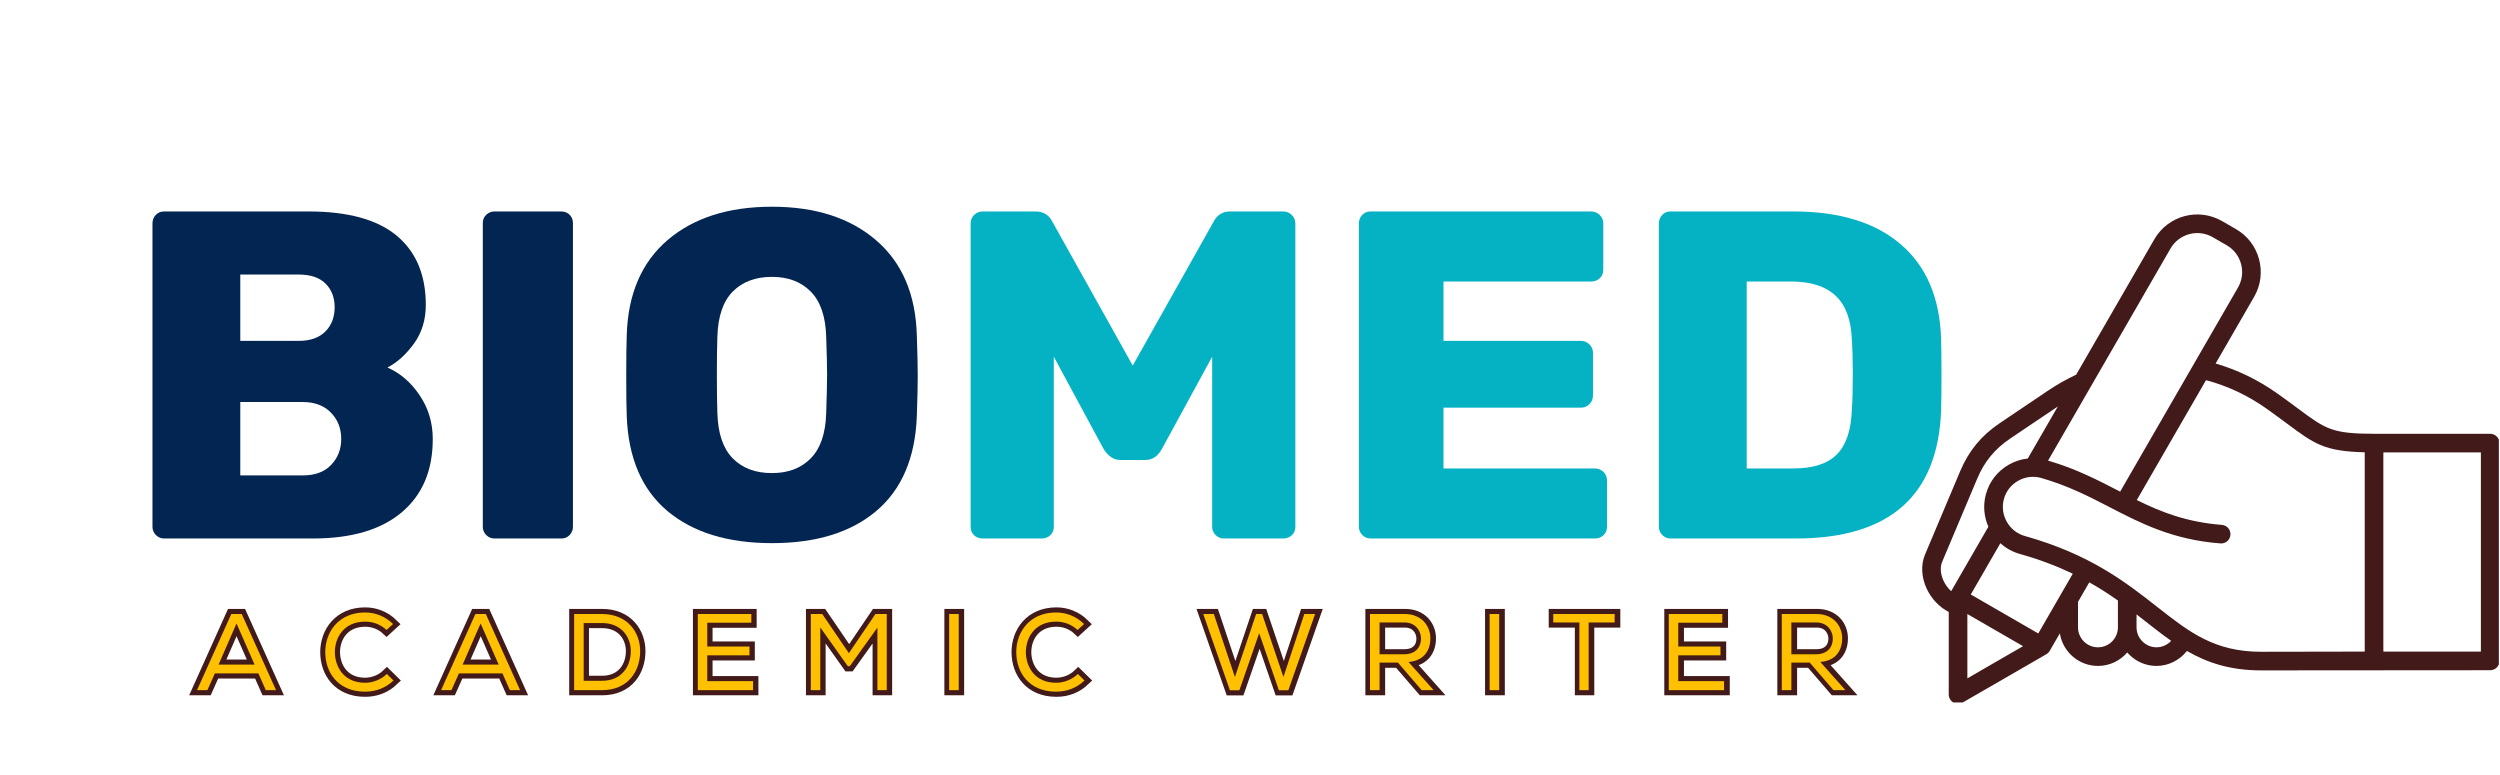
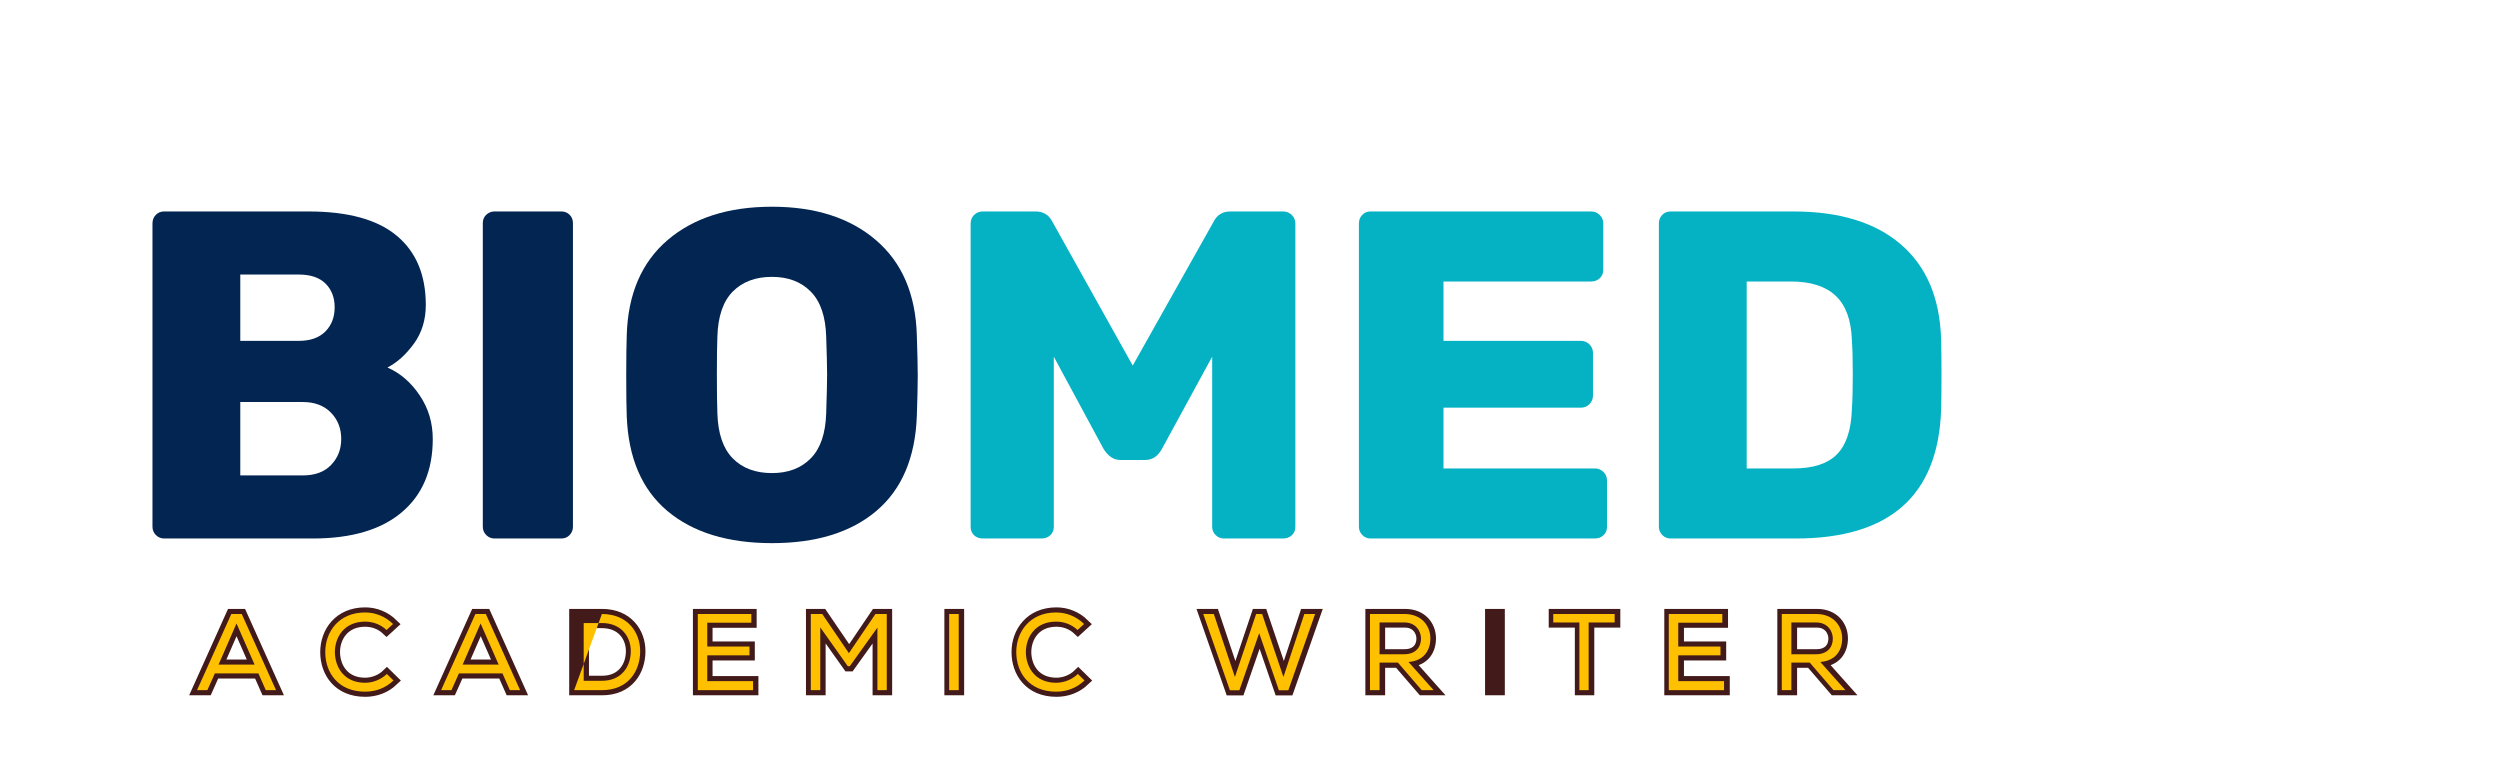
<svg xmlns="http://www.w3.org/2000/svg" width="516" zoomAndPan="magnify" viewBox="0 0 386.88 120" height="160" preserveAspectRatio="xMidYMid meet" version="1.0">
  <defs>
    <g />
    <clipPath id="59d7763e94">
-       <path d="M 297.27 33 L 386.762 33 L 386.762 108.746 L 297.27 108.746 Z M 297.27 33 " clip-rule="nonzero" />
-     </clipPath>
+       </clipPath>
  </defs>
  <g clip-path="url(#59d7763e94)">
    <path fill="#421a1a" d="M 386.441 67.574 C 386.172 67.305 385.805 67.152 385.422 67.152 L 367.668 67.152 C 360.93 67.152 360.031 66.48 355.699 63.266 C 354.777 62.582 353.734 61.805 352.457 60.902 C 349.492 58.805 346.293 57.254 342.918 56.273 L 348.879 45.945 C 349.902 44.176 350.172 42.109 349.641 40.129 C 349.109 38.145 347.844 36.492 346.074 35.469 L 343.914 34.223 C 340.254 32.109 335.551 33.367 333.438 37.031 L 321.332 58 C 319.816 58.711 318.336 59.551 316.926 60.5 L 309.488 65.512 C 306.645 67.43 304.703 69.789 303.371 72.949 L 297.934 85.84 C 297.273 87.41 297.359 89.324 298.176 91.094 C 298.902 92.68 300.145 93.98 301.605 94.734 L 301.605 107.504 C 301.605 108.02 301.879 108.492 302.324 108.75 C 302.547 108.879 302.797 108.945 303.047 108.945 C 303.293 108.945 303.543 108.879 303.766 108.75 L 316.711 101.277 C 316.93 101.152 317.113 100.969 317.238 100.75 L 318.805 98.039 C 319.25 100.895 321.727 103.086 324.707 103.086 C 326.516 103.086 328.141 102.277 329.238 101 C 329.336 101.113 329.441 101.223 329.547 101.332 C 330.68 102.465 332.176 103.086 333.766 103.086 C 335.621 103.086 337.359 102.195 338.477 100.77 C 341.605 102.574 345.129 103.777 349.961 103.777 C 349.977 103.777 349.992 103.777 350.008 103.777 L 385.422 103.75 C 386.219 103.75 386.863 103.105 386.863 102.309 L 386.863 68.594 C 386.863 68.211 386.711 67.844 386.441 67.574 Z M 335.934 38.473 C 337.254 36.188 340.188 35.398 342.473 36.719 L 344.633 37.965 C 345.734 38.602 346.527 39.637 346.859 40.875 C 347.188 42.113 347.02 43.402 346.383 44.504 L 328.141 76.105 C 328.051 76.059 327.961 76.016 327.875 75.969 C 324.617 74.285 321.25 72.547 316.98 71.301 Z M 300.59 86.961 L 306.027 74.066 C 307.129 71.449 308.742 69.492 311.098 67.902 L 318.492 62.922 L 313.84 70.977 C 312.809 71.086 311.801 71.414 310.871 71.949 C 309.121 72.961 307.871 74.586 307.352 76.527 C 306.887 78.258 307.066 80.012 307.742 81.535 L 301.98 91.516 C 301.496 91.074 301.082 90.52 300.793 89.891 C 300.316 88.852 300.242 87.785 300.59 86.961 Z M 304.488 95.051 L 313.109 100.027 L 304.488 105.008 Z M 315.465 98.059 L 305.016 92.027 L 309.598 84.09 C 310.453 84.863 311.492 85.449 312.68 85.77 C 315.805 86.652 318.469 87.688 320.805 88.812 Z M 324.707 100.203 C 323 100.203 321.617 98.816 321.617 97.113 L 321.617 93.168 L 323.363 90.145 C 324.988 91.059 326.445 92.008 327.793 92.961 L 327.793 96.863 C 327.793 96.906 327.797 96.945 327.801 96.988 C 327.797 97.027 327.793 97.07 327.793 97.113 C 327.793 98.816 326.41 100.203 324.707 100.203 Z M 333.766 100.203 C 332.945 100.203 332.172 99.879 331.586 99.293 C 331 98.707 330.676 97.934 330.676 97.113 C 330.676 97.07 330.676 97.031 330.672 96.988 C 330.676 96.945 330.676 96.906 330.676 96.863 L 330.676 95.109 C 331.172 95.492 331.656 95.871 332.133 96.246 C 333.457 97.285 334.73 98.285 336.035 99.199 C 335.457 99.824 334.637 100.203 333.766 100.203 Z M 350.004 100.895 C 349.988 100.895 349.977 100.895 349.965 100.895 C 342.719 100.895 338.832 97.84 333.914 93.98 C 329.055 90.164 323.543 85.836 313.453 82.992 C 313.445 82.992 313.441 82.988 313.434 82.988 C 312.246 82.668 311.242 81.895 310.613 80.805 C 309.988 79.719 309.816 78.465 310.137 77.273 C 310.457 76.074 311.23 75.07 312.312 74.445 C 313.395 73.82 314.648 73.652 315.844 73.969 C 320 75.145 323.328 76.863 326.551 78.531 C 331.332 81 336.273 83.555 343.664 84.121 C 344.457 84.184 345.152 83.59 345.211 82.797 C 345.273 82.004 344.68 81.309 343.883 81.25 C 338.445 80.832 334.496 79.27 330.715 77.41 L 341.43 58.852 C 344.746 59.727 347.891 61.203 350.793 63.254 C 352.039 64.137 353.07 64.906 353.98 65.582 C 358.23 68.738 359.746 69.859 366 70.016 L 366 100.867 Z M 383.98 100.867 L 368.883 100.867 L 368.883 70.035 L 383.98 70.035 Z M 383.98 100.867 " fill-opacity="1" fill-rule="nonzero" />
  </g>
  <g fill="#032552" fill-opacity="1">
    <g transform="translate(18.62, 83.359)">
      <g>
        <path d="M 6.719 0 C 6.238 0 5.816 -0.176 5.453 -0.531 C 5.098 -0.895 4.922 -1.32 4.922 -1.812 L 4.922 -48.75 C 4.922 -49.281 5.086 -49.723 5.422 -50.078 C 5.766 -50.441 6.195 -50.625 6.719 -50.625 L 29.078 -50.625 C 35.203 -50.625 39.758 -49.367 42.75 -46.859 C 45.738 -44.359 47.234 -40.789 47.234 -36.156 C 47.234 -33.844 46.617 -31.844 45.391 -30.156 C 44.16 -28.469 42.797 -27.238 41.297 -26.469 C 43.273 -25.602 44.938 -24.172 46.281 -22.172 C 47.633 -20.172 48.312 -17.914 48.312 -15.406 C 48.312 -10.531 46.707 -6.742 43.5 -4.047 C 40.301 -1.348 35.711 0 29.734 0 Z M 27.562 -30.594 C 29.344 -30.594 30.711 -31.07 31.672 -32.031 C 32.641 -33 33.125 -34.254 33.125 -35.797 C 33.125 -37.297 32.656 -38.516 31.719 -39.453 C 30.781 -40.391 29.395 -40.859 27.562 -40.859 L 18.516 -40.859 L 18.516 -30.594 Z M 28.203 -9.766 C 30.086 -9.766 31.547 -10.305 32.578 -11.391 C 33.617 -12.473 34.141 -13.812 34.141 -15.406 C 34.141 -17.039 33.609 -18.398 32.547 -19.484 C 31.484 -20.578 30.035 -21.125 28.203 -21.125 L 18.516 -21.125 L 18.516 -9.766 Z M 28.203 -9.766 " />
      </g>
    </g>
  </g>
  <g fill="#032552" fill-opacity="1">
    <g transform="translate(69.756, 83.359)">
      <g>
        <path d="M 6.719 0 C 6.238 0 5.816 -0.176 5.453 -0.531 C 5.098 -0.895 4.922 -1.32 4.922 -1.812 L 4.922 -48.828 C 4.922 -49.348 5.098 -49.773 5.453 -50.109 C 5.816 -50.453 6.238 -50.625 6.719 -50.625 L 17.062 -50.625 C 17.594 -50.625 18.023 -50.453 18.359 -50.109 C 18.703 -49.773 18.875 -49.348 18.875 -48.828 L 18.875 -1.812 C 18.875 -1.32 18.703 -0.895 18.359 -0.531 C 18.023 -0.176 17.594 0 17.062 0 Z M 6.719 0 " />
      </g>
    </g>
  </g>
  <g fill="#032552" fill-opacity="1">
    <g transform="translate(93.553, 83.359)">
      <g>
        <path d="M 25.891 0.719 C 19.047 0.719 13.645 -0.941 9.688 -4.266 C 5.738 -7.598 3.645 -12.492 3.406 -18.953 C 3.352 -20.297 3.328 -22.367 3.328 -25.172 C 3.328 -27.961 3.352 -30.062 3.406 -31.469 C 3.594 -37.832 5.695 -42.738 9.719 -46.188 C 13.75 -49.633 19.141 -51.359 25.891 -51.359 C 32.598 -51.359 37.961 -49.633 41.984 -46.188 C 46.016 -42.738 48.125 -37.832 48.312 -31.469 C 48.406 -28.664 48.453 -26.566 48.453 -25.172 C 48.453 -23.723 48.406 -21.648 48.312 -18.953 C 48.07 -12.492 45.984 -7.598 42.047 -4.266 C 38.117 -0.941 32.734 0.719 25.891 0.719 Z M 25.891 -10.125 C 28.398 -10.125 30.398 -10.883 31.891 -12.406 C 33.391 -13.926 34.188 -16.254 34.281 -19.391 C 34.375 -22.18 34.422 -24.18 34.422 -25.391 C 34.422 -26.598 34.375 -28.551 34.281 -31.25 C 34.188 -34.383 33.391 -36.707 31.891 -38.219 C 30.398 -39.738 28.398 -40.5 25.891 -40.5 C 23.336 -40.5 21.312 -39.738 19.812 -38.219 C 18.32 -36.707 17.531 -34.383 17.438 -31.25 C 17.383 -29.895 17.359 -27.941 17.359 -25.391 C 17.359 -22.785 17.383 -20.785 17.438 -19.391 C 17.531 -16.254 18.32 -13.926 19.812 -12.406 C 21.312 -10.883 23.336 -10.125 25.891 -10.125 Z M 25.891 -10.125 " />
      </g>
    </g>
  </g>
  <g fill="#04b2c4" fill-opacity="1">
    <g transform="translate(145.272, 83.359)">
      <g>
        <path d="M 6.797 0 C 6.266 0 5.816 -0.164 5.453 -0.5 C 5.098 -0.844 4.922 -1.281 4.922 -1.812 L 4.922 -48.75 C 4.922 -49.281 5.098 -49.723 5.453 -50.078 C 5.816 -50.441 6.266 -50.625 6.797 -50.625 L 14.969 -50.625 C 16.176 -50.625 17.047 -50.094 17.578 -49.031 L 30.016 -26.766 L 42.531 -49.031 C 43.062 -50.094 43.926 -50.625 45.125 -50.625 L 53.312 -50.625 C 53.832 -50.625 54.273 -50.441 54.641 -50.078 C 55.004 -49.723 55.188 -49.281 55.188 -48.75 L 55.188 -1.812 C 55.188 -1.281 55.004 -0.844 54.641 -0.5 C 54.273 -0.164 53.832 0 53.312 0 L 44.125 0 C 43.633 0 43.207 -0.176 42.844 -0.531 C 42.488 -0.895 42.312 -1.32 42.312 -1.812 L 42.312 -28.141 L 34.5 -13.812 C 33.875 -12.707 33.031 -12.156 31.969 -12.156 L 28.062 -12.156 C 27.094 -12.156 26.25 -12.707 25.531 -13.812 L 17.797 -28.141 L 17.797 -1.812 C 17.797 -1.281 17.613 -0.844 17.25 -0.5 C 16.883 -0.164 16.438 0 15.906 0 Z M 6.797 0 " />
      </g>
    </g>
  </g>
  <g fill="#04b2c4" fill-opacity="1">
    <g transform="translate(205.377, 83.359)">
      <g>
        <path d="M 6.719 0 C 6.238 0 5.816 -0.176 5.453 -0.531 C 5.098 -0.895 4.922 -1.32 4.922 -1.812 L 4.922 -48.75 C 4.922 -49.281 5.086 -49.723 5.422 -50.078 C 5.766 -50.441 6.195 -50.625 6.719 -50.625 L 40.859 -50.625 C 41.391 -50.625 41.836 -50.441 42.203 -50.078 C 42.566 -49.723 42.75 -49.281 42.75 -48.75 L 42.75 -41.594 C 42.75 -41.062 42.566 -40.625 42.203 -40.281 C 41.836 -39.945 41.391 -39.781 40.859 -39.781 L 18.016 -39.781 L 18.016 -30.594 L 39.281 -30.594 C 39.801 -30.594 40.242 -30.41 40.609 -30.047 C 40.973 -29.691 41.156 -29.25 41.156 -28.719 L 41.156 -22.125 C 41.156 -21.602 40.973 -21.16 40.609 -20.797 C 40.242 -20.43 39.801 -20.25 39.281 -20.25 L 18.016 -20.25 L 18.016 -10.844 L 41.438 -10.844 C 41.969 -10.844 42.414 -10.66 42.781 -10.297 C 43.145 -9.941 43.328 -9.5 43.328 -8.969 L 43.328 -1.812 C 43.328 -1.281 43.145 -0.844 42.781 -0.5 C 42.414 -0.164 41.969 0 41.438 0 Z M 6.719 0 " />
      </g>
    </g>
  </g>
  <g fill="#04b2c4" fill-opacity="1">
    <g transform="translate(251.813, 83.359)">
      <g>
        <path d="M 6.719 0 C 6.238 0 5.816 -0.176 5.453 -0.531 C 5.098 -0.895 4.922 -1.32 4.922 -1.812 L 4.922 -48.75 C 4.922 -49.281 5.086 -49.723 5.422 -50.078 C 5.766 -50.441 6.195 -50.625 6.719 -50.625 L 25.75 -50.625 C 32.883 -50.625 38.426 -48.926 42.375 -45.531 C 46.332 -42.133 48.41 -37.254 48.609 -30.891 C 48.648 -29.484 48.672 -27.625 48.672 -25.312 C 48.672 -23 48.648 -21.164 48.609 -19.812 C 48.117 -6.602 40.617 0 26.109 0 Z M 25.75 -10.844 C 28.789 -10.844 31.031 -11.566 32.469 -13.016 C 33.914 -14.461 34.691 -16.781 34.797 -19.969 C 34.891 -21.363 34.938 -23.172 34.938 -25.391 C 34.938 -27.609 34.891 -29.391 34.797 -30.734 C 34.691 -33.828 33.852 -36.109 32.281 -37.578 C 30.719 -39.047 28.422 -39.781 25.391 -39.781 L 18.516 -39.781 L 18.516 -10.844 Z M 25.75 -10.844 " />
      </g>
    </g>
  </g>
  <path stroke-linecap="butt" transform="matrix(0.759, 0, 0, 0.759, 26.455, 90.146)" fill="none" stroke-linejoin="miter" d="M 5.254 21.998 L 7.365 21.998 L 8.889 18.58 L 17.775 18.58 L 19.284 21.998 L 21.369 21.998 L 14.377 6.46 L 12.246 6.46 Z M 9.651 16.783 L 13.306 8.39 L 16.993 16.783 Z M 39.543 22.307 C 41.696 22.307 43.719 21.576 45.336 20.021 L 43.982 18.693 C 42.808 19.846 41.119 20.49 39.543 20.49 C 35.347 20.49 33.437 17.447 33.37 14.296 C 33.37 11.078 35.368 8.015 39.543 8.015 C 41.119 8.015 42.694 8.571 43.915 9.724 L 45.248 8.504 C 43.652 6.928 41.608 6.146 39.543 6.146 C 34.153 6.146 31.419 10.126 31.419 14.229 C 31.419 18.379 34.014 22.307 39.543 22.307 Z M 55.051 21.998 L 57.162 21.998 L 58.691 18.58 L 67.573 18.58 L 69.081 21.998 L 71.166 21.998 L 64.174 6.46 L 62.043 6.46 Z M 59.448 16.783 L 63.109 8.39 L 66.795 16.783 Z M 82.195 21.998 L 87.853 21.998 C 93.316 21.998 95.669 18.008 95.669 14.054 C 95.669 10.234 93.135 6.46 87.853 6.46 L 82.195 6.46 Z M 84.146 20.093 L 84.146 8.303 L 87.853 8.303 C 91.853 8.303 93.758 11.145 93.758 14.033 C 93.758 17.004 92.003 20.093 87.853 20.093 Z M 107.428 21.998 L 118.704 21.998 L 118.704 20.155 L 109.354 20.155 L 109.354 14.893 L 117.972 14.893 L 117.972 13.101 L 109.354 13.101 L 109.354 8.231 L 118.348 8.231 L 118.348 6.46 L 107.428 6.46 Z M 130.484 21.998 L 132.414 21.998 L 132.414 9.194 L 138.031 17.117 L 138.428 17.117 L 144.071 9.235 L 144.071 21.998 L 145.981 21.998 L 145.981 6.46 L 143.669 6.46 L 138.258 14.45 L 132.816 6.46 L 130.484 6.46 Z M 158.713 21.998 L 160.665 21.998 L 160.665 6.46 L 158.713 6.46 Z M 180.533 22.307 C 182.685 22.307 184.704 21.576 186.325 20.021 L 184.971 18.693 C 183.792 19.846 182.109 20.49 180.533 20.49 C 176.337 20.49 174.422 17.447 174.36 14.296 C 174.36 11.078 176.358 8.015 180.533 8.015 C 182.109 8.015 183.679 8.571 184.904 9.724 L 186.238 8.504 C 184.642 6.928 182.598 6.146 180.533 6.146 C 175.138 6.146 172.409 10.126 172.409 14.229 C 172.409 18.379 175.004 22.307 180.533 22.307 Z M 215.997 22.024 L 217.923 22.024 L 221.969 10.368 L 225.985 22.024 L 227.916 22.024 L 233.379 6.46 L 231.18 6.46 L 226.917 19.311 L 222.567 6.46 L 221.346 6.46 L 217.022 19.311 L 212.712 6.46 L 210.56 6.46 Z M 244.577 21.998 L 246.528 21.998 L 246.528 16.386 L 250.282 16.386 L 255.121 21.998 L 257.562 21.998 L 252.434 16.247 C 255.677 16.005 256.898 13.76 256.898 11.433 C 256.898 8.9 255.121 6.46 251.631 6.46 L 244.577 6.46 Z M 246.528 14.672 L 246.528 8.19 L 251.631 8.19 C 253.896 8.19 254.987 9.945 254.987 11.474 C 254.987 13.23 253.875 14.672 251.548 14.672 Z M 268.987 21.998 L 270.938 21.998 L 270.938 6.46 L 268.987 6.46 Z M 287.3 21.998 L 289.185 21.998 L 289.185 8.19 L 294.493 8.19 L 294.493 6.46 L 281.971 6.46 L 281.971 8.19 L 287.3 8.19 Z M 305.542 21.998 L 316.817 21.998 L 316.817 20.155 L 307.473 20.155 L 307.473 14.893 L 316.086 14.893 L 316.086 13.101 L 307.473 13.101 L 307.473 8.231 L 316.462 8.231 L 316.462 6.46 L 305.542 6.46 Z M 328.597 21.998 L 330.549 21.998 L 330.549 16.386 L 334.307 16.386 L 339.147 21.998 L 341.587 21.998 L 336.459 16.247 C 339.698 16.005 340.918 13.76 340.918 11.433 C 340.918 8.9 339.147 6.46 335.656 6.46 L 328.597 6.46 Z M 330.549 14.672 L 330.549 8.19 L 335.656 8.19 C 337.921 8.19 339.013 9.945 339.013 11.474 C 339.013 13.23 337.901 14.672 335.569 14.672 Z M 330.549 14.672 " stroke="#421a1a" stroke-width="2.081" stroke-opacity="1" stroke-miterlimit="4" />
  <g fill="#ffc000" fill-opacity="1">
    <g transform="translate(30.154, 106.837)">
      <g>
        <path d="M 0.285 0 L 1.887 0 L 3.047 -2.594 L 9.785 -2.594 L 10.93 0 L 12.516 0 L 7.207 -11.789 L 5.594 -11.789 Z M 3.621 -3.957 L 6.398 -10.324 L 9.195 -3.957 Z M 3.621 -3.957 " />
      </g>
    </g>
  </g>
  <g fill="#ffc000" fill-opacity="1">
    <g transform="translate(49.466, 106.837)">
      <g>
        <path d="M 6.988 0.234 C 8.625 0.234 10.156 -0.32 11.387 -1.5 L 10.359 -2.508 C 9.465 -1.633 8.188 -1.145 6.988 -1.145 C 3.805 -1.145 2.359 -3.453 2.309 -5.844 C 2.309 -8.285 3.824 -10.609 6.988 -10.609 C 8.188 -10.609 9.383 -10.191 10.309 -9.312 L 11.32 -10.242 C 10.105 -11.438 8.555 -12.027 6.988 -12.027 C 2.898 -12.027 0.824 -9.012 0.824 -5.895 C 0.824 -2.746 2.797 0.234 6.988 0.234 Z M 6.988 0.234 " />
      </g>
    </g>
  </g>
  <g fill="#ffc000" fill-opacity="1">
    <g transform="translate(67.937, 106.837)">
      <g>
        <path d="M 0.285 0 L 1.887 0 L 3.047 -2.594 L 9.785 -2.594 L 10.93 0 L 12.516 0 L 7.207 -11.789 L 5.594 -11.789 Z M 3.621 -3.957 L 6.398 -10.324 L 9.195 -3.957 Z M 3.621 -3.957 " />
      </g>
    </g>
  </g>
  <g fill="#ffc000" fill-opacity="1">
    <g transform="translate(87.249, 106.837)">
      <g>
-         <path d="M 1.566 0 L 5.863 0 C 10.004 0 11.789 -3.031 11.789 -6.031 C 11.789 -8.926 9.871 -11.789 5.863 -11.789 L 1.566 -11.789 Z M 3.047 -1.449 L 3.047 -10.391 L 5.863 -10.391 C 8.895 -10.391 10.34 -8.234 10.34 -6.047 C 10.34 -3.789 9.012 -1.449 5.863 -1.449 Z M 3.047 -1.449 " />
+         <path d="M 1.566 0 L 5.863 0 C 10.004 0 11.789 -3.031 11.789 -6.031 C 11.789 -8.926 9.871 -11.789 5.863 -11.789 Z M 3.047 -1.449 L 3.047 -10.391 L 5.863 -10.391 C 8.895 -10.391 10.34 -8.234 10.34 -6.047 C 10.34 -3.789 9.012 -1.449 5.863 -1.449 Z M 3.047 -1.449 " />
      </g>
    </g>
  </g>
  <g fill="#ffc000" fill-opacity="1">
    <g transform="translate(106.393, 106.837)">
      <g>
        <path d="M 1.566 0 L 10.121 0 L 10.121 -1.398 L 3.031 -1.398 L 3.031 -5.391 L 9.566 -5.391 L 9.566 -6.754 L 3.031 -6.754 L 3.031 -10.441 L 9.852 -10.441 L 9.852 -11.789 L 1.566 -11.789 Z M 1.566 0 " />
      </g>
    </g>
  </g>
  <g fill="#ffc000" fill-opacity="1">
    <g transform="translate(123.887, 106.837)">
      <g>
        <path d="M 1.566 0 L 3.031 0 L 3.031 -9.719 L 7.293 -3.707 L 7.598 -3.707 L 11.875 -9.684 L 11.875 0 L 13.324 0 L 13.324 -11.789 L 11.57 -11.789 L 7.461 -5.727 L 3.336 -11.789 L 1.566 -11.789 Z M 1.566 0 " />
      </g>
    </g>
  </g>
  <g fill="#ffc000" fill-opacity="1">
    <g transform="translate(145.303, 106.837)">
      <g>
        <path d="M 1.566 0 L 3.047 0 L 3.047 -11.789 L 1.566 -11.789 Z M 1.566 0 " />
      </g>
    </g>
  </g>
  <g fill="#ffc000" fill-opacity="1">
    <g transform="translate(156.434, 106.837)">
      <g>
        <path d="M 6.988 0.234 C 8.625 0.234 10.156 -0.32 11.387 -1.5 L 10.359 -2.508 C 9.465 -1.633 8.188 -1.145 6.988 -1.145 C 3.805 -1.145 2.359 -3.453 2.309 -5.844 C 2.309 -8.285 3.824 -10.609 6.988 -10.609 C 8.188 -10.609 9.383 -10.191 10.309 -9.312 L 11.32 -10.242 C 10.105 -11.438 8.555 -12.027 6.988 -12.027 C 2.898 -12.027 0.824 -9.012 0.824 -5.895 C 0.824 -2.746 2.797 0.234 6.988 0.234 Z M 6.988 0.234 " />
      </g>
    </g>
  </g>
  <g fill="#ffc000" fill-opacity="1">
    <g transform="translate(174.905, 106.837)">
      <g />
    </g>
  </g>
  <g fill="#ffc000" fill-opacity="1">
    <g transform="translate(185.749, 106.837)">
      <g>
        <path d="M 4.582 0.016 L 6.047 0.016 L 9.113 -8.824 L 12.16 0.016 L 13.625 0.016 L 17.77 -11.789 L 16.102 -11.789 L 12.867 -2.039 L 9.566 -11.789 L 8.641 -11.789 L 5.355 -2.039 L 2.09 -11.789 L 0.453 -11.789 Z M 4.582 0.016 " />
      </g>
    </g>
  </g>
  <g fill="#ffc000" fill-opacity="1">
    <g transform="translate(210.448, 106.837)">
      <g>
        <path d="M 1.566 0 L 3.047 0 L 3.047 -4.262 L 5.895 -4.262 L 9.566 0 L 11.418 0 L 7.527 -4.363 C 9.988 -4.547 10.914 -6.25 10.914 -8.016 C 10.914 -9.938 9.566 -11.789 6.922 -11.789 L 1.566 -11.789 Z M 3.047 -5.559 L 3.047 -10.477 L 6.922 -10.477 C 8.641 -10.477 9.465 -9.145 9.465 -7.984 C 9.465 -6.652 8.625 -5.559 6.855 -5.559 Z M 3.047 -5.559 " />
      </g>
    </g>
  </g>
  <g fill="#ffc000" fill-opacity="1">
    <g transform="translate(228.969, 106.837)">
      <g>
-         <path d="M 1.566 0 L 3.047 0 L 3.047 -11.789 L 1.566 -11.789 Z M 1.566 0 " />
-       </g>
+         </g>
    </g>
  </g>
  <g fill="#ffc000" fill-opacity="1">
    <g transform="translate(240.1, 106.837)">
      <g>
        <path d="M 4.328 0 L 5.762 0 L 5.762 -10.477 L 9.785 -10.477 L 9.785 -11.789 L 0.285 -11.789 L 0.285 -10.477 L 4.328 -10.477 Z M 4.328 0 " />
      </g>
    </g>
  </g>
  <g fill="#ffc000" fill-opacity="1">
    <g transform="translate(256.702, 106.837)">
      <g>
        <path d="M 1.566 0 L 10.121 0 L 10.121 -1.398 L 3.031 -1.398 L 3.031 -5.391 L 9.566 -5.391 L 9.566 -6.754 L 3.031 -6.754 L 3.031 -10.441 L 9.852 -10.441 L 9.852 -11.789 L 1.566 -11.789 Z M 1.566 0 " />
      </g>
    </g>
  </g>
  <g fill="#ffc000" fill-opacity="1">
    <g transform="translate(274.196, 106.837)">
      <g>
        <path d="M 1.566 0 L 3.047 0 L 3.047 -4.262 L 5.895 -4.262 L 9.566 0 L 11.418 0 L 7.527 -4.363 C 9.988 -4.547 10.914 -6.25 10.914 -8.016 C 10.914 -9.938 9.566 -11.789 6.922 -11.789 L 1.566 -11.789 Z M 3.047 -5.559 L 3.047 -10.477 L 6.922 -10.477 C 8.641 -10.477 9.465 -9.145 9.465 -7.984 C 9.465 -6.652 8.625 -5.559 6.855 -5.559 Z M 3.047 -5.559 " />
      </g>
    </g>
  </g>
</svg>